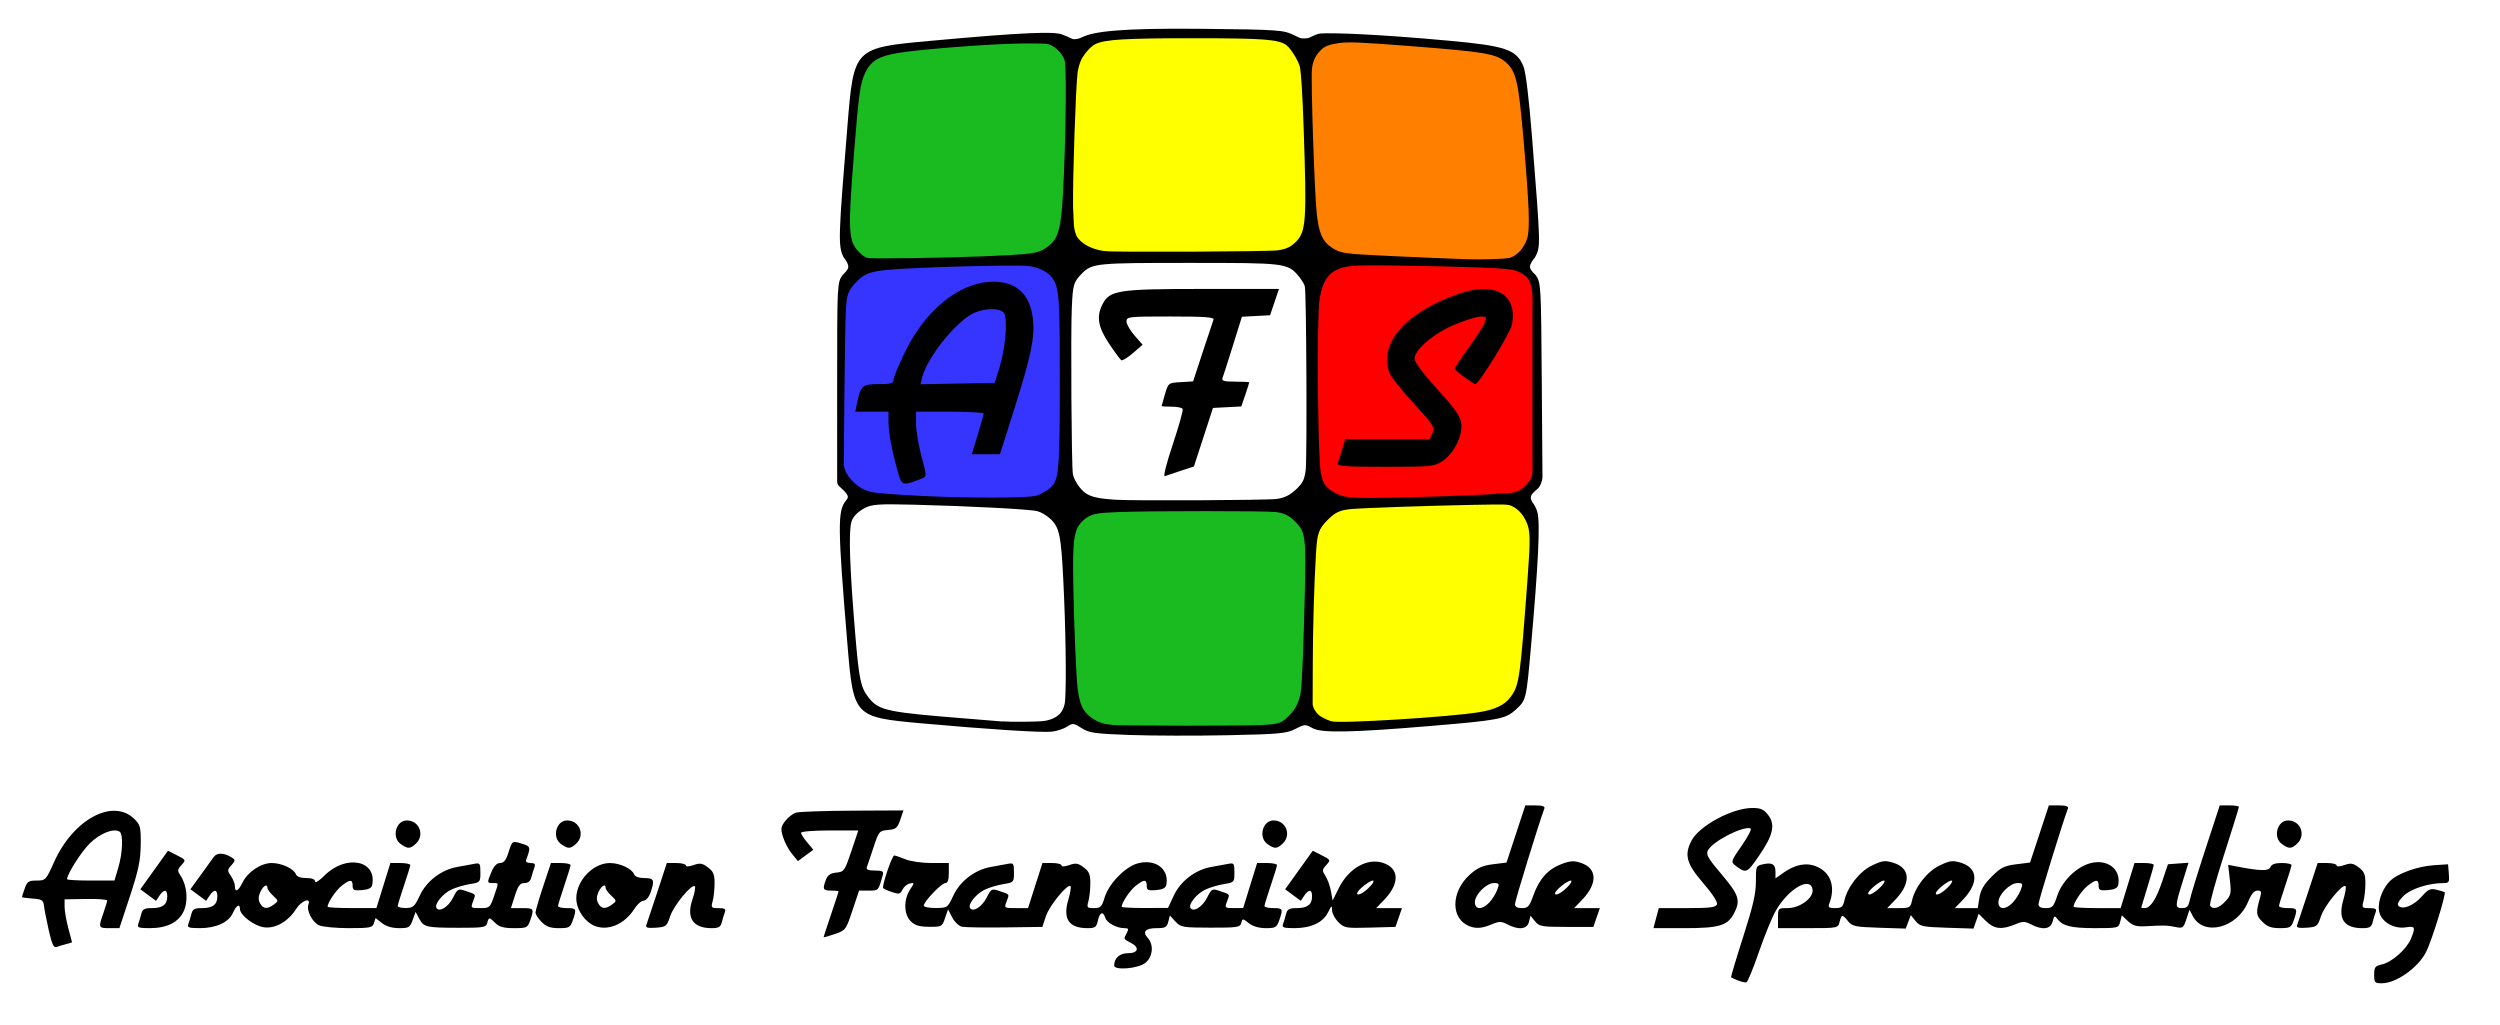
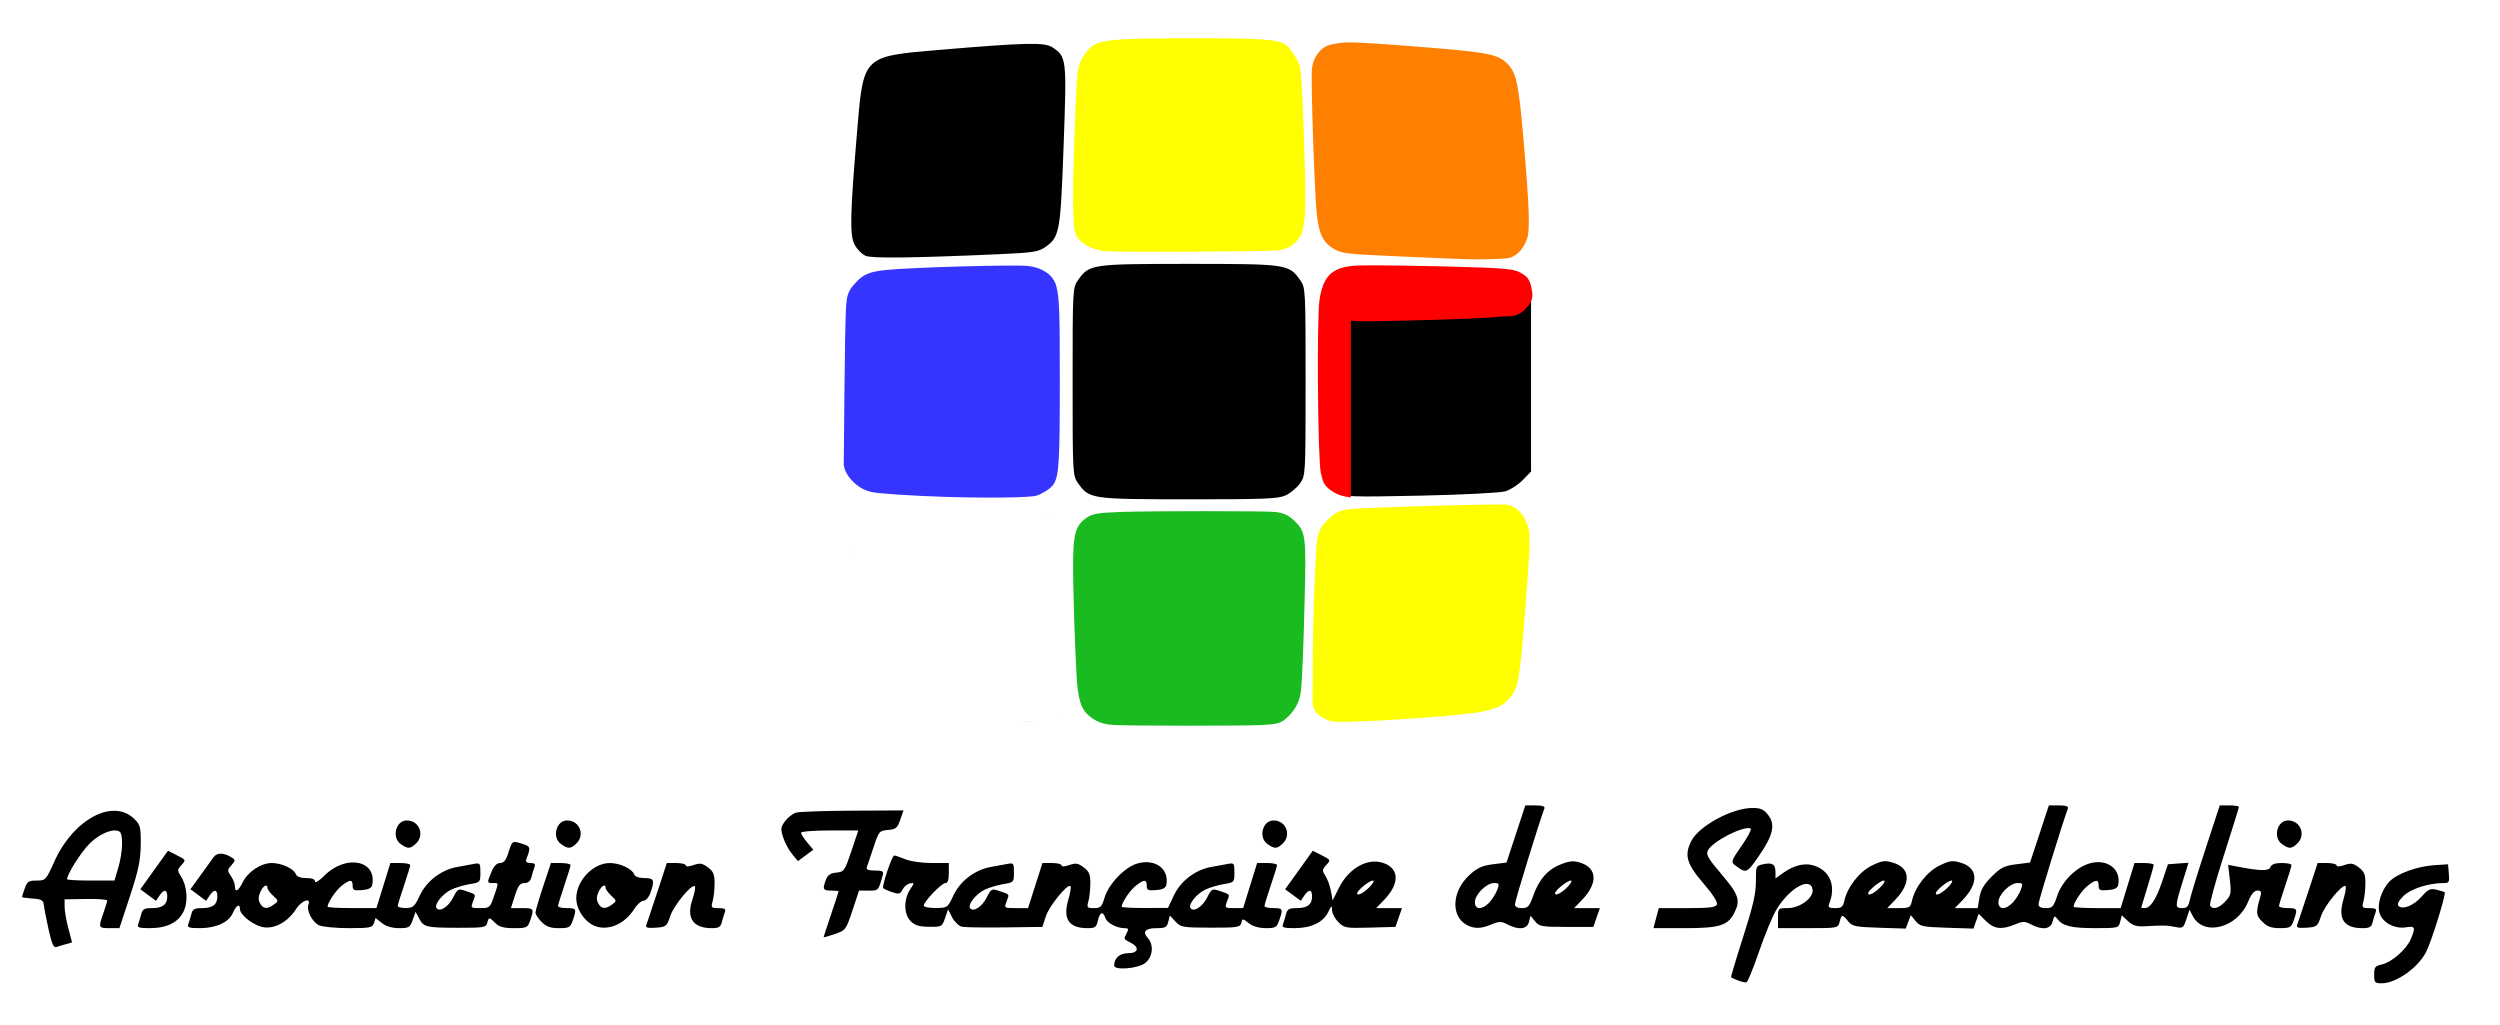
<svg xmlns="http://www.w3.org/2000/svg" xmlns:ns1="http://www.inkscape.org/namespaces/inkscape" xmlns:ns2="http://sodipodi.sourceforge.net/DTD/sodipodi-0.dtd" id="svg2" version="1.1" ns1:version="0.47 r22583" width="998" height="409" ns2:docname="logoafsletters.svg" style="display:inline">
  <defs id="defs6">
    <ns1:perspective ns2:type="inkscape:persp3d" ns1:vp_x="0 : 0.5 : 1" ns1:vp_y="0 : 1000 : 0" ns1:vp_z="1 : 0.5 : 1" ns1:persp3d-origin="0.5 : 0.33333333 : 1" id="perspective10" />
    <ns1:perspective id="perspective2830" ns1:persp3d-origin="0.5 : 0.33333333 : 1" ns1:vp_z="1 : 0.5 : 1" ns1:vp_y="0 : 1000 : 0" ns1:vp_x="0 : 0.5 : 1" ns2:type="inkscape:persp3d" />
    <ns1:perspective ns2:type="inkscape:persp3d" ns1:vp_x="0 : 0.5 : 1" ns1:vp_y="0 : 1000 : 0" ns1:vp_z="1 : 0.5 : 1" ns1:persp3d-origin="0.5 : 0.33333333 : 1" id="perspective2922-0" />
    <ns1:perspective ns2:type="inkscape:persp3d" ns1:vp_x="0 : 0.5 : 1" ns1:vp_y="0 : 1000 : 0" ns1:vp_z="1 : 0.5 : 1" ns1:persp3d-origin="0.5 : 0.33333333 : 1" id="perspective2922-7" />
    <ns1:perspective ns2:type="inkscape:persp3d" ns1:vp_x="0 : 0.5 : 1" ns1:vp_y="0 : 1000 : 0" ns1:vp_z="1 : 0.5 : 1" ns1:persp3d-origin="0.5 : 0.33333333 : 1" id="perspective2922" />
    <ns1:perspective ns2:type="inkscape:persp3d" ns1:vp_x="0 : 0.5 : 1" ns1:vp_y="0 : 1000 : 0" ns1:vp_z="1 : 0.5 : 1" ns1:persp3d-origin="0.5 : 0.33333333 : 1" id="perspective2897" />
    <ns1:perspective ns2:type="inkscape:persp3d" ns1:vp_x="0 : 0.5 : 1" ns1:vp_y="0 : 1000 : 0" ns1:vp_z="1 : 0.5 : 1" ns1:persp3d-origin="0.5 : 0.33333333 : 1" id="perspective2835" />
    <ns1:perspective id="perspective10-0" ns1:persp3d-origin="0.5 : 0.33333333 : 1" ns1:vp_z="1 : 0.5 : 1" ns1:vp_y="0 : 1000 : 0" ns1:vp_x="0 : 0.5 : 1" ns2:type="inkscape:persp3d" />
    <ns1:perspective id="perspective2931" ns1:persp3d-origin="0.5 : 0.33333333 : 1" ns1:vp_z="1 : 0.5 : 1" ns1:vp_y="0 : 1000 : 0" ns1:vp_x="0 : 0.5 : 1" ns2:type="inkscape:persp3d" />
    <ns1:perspective id="perspective3005" ns1:persp3d-origin="0.5 : 0.33333333 : 1" ns1:vp_z="1 : 0.5 : 1" ns1:vp_y="0 : 1000 : 0" ns1:vp_x="0 : 0.5 : 1" ns2:type="inkscape:persp3d" />
    <filter id="filter3580" ns1:label="Drop shadow" width="1.5" height="1.5" x="-.25" y="-.25">
      <feGaussianBlur id="feGaussianBlur3582" in="SourceAlpha" stdDeviation="4,000000" result="blur" />
      <feColorMatrix id="feColorMatrix3584" result="bluralpha" type="matrix" values="1 0 0 0 0 0 1 0 0 0 0 0 1 0 0 0 0 0 0,400000 0 " />
      <feOffset id="feOffset3586" in="bluralpha" dx="8,000000" dy="8,000000" result="offsetBlur" />
      <feMerge id="feMerge3588">
        <feMergeNode id="feMergeNode3590" in="offsetBlur" />
        <feMergeNode id="feMergeNode3592" in="SourceGraphic" />
      </feMerge>
    </filter>
  </defs>
  <ns2:namedview pagecolor="#ffffff" bordercolor="#666666" borderopacity="1" objecttolerance="10" gridtolerance="10" guidetolerance="10" ns1:pageopacity="0" ns1:pageshadow="2" ns1:window-width="1280" ns1:window-height="968" id="namedview4" showgrid="false" ns1:zoom="0.38260287" ns1:cx="663.77685" ns1:cy="-75.80525" ns1:window-x="-4" ns1:window-y="-4" ns1:window-maximized="1" ns1:current-layer="layer6" />
  <g ns1:groupmode="layer" id="layer6" ns1:label="let" style="display:inline">
    <path style="fill:#000000;display:inline;filter:url(#filter3580)" d="m 693.806,391.407 c -1.355,-0.539 -2.59,-1.106 -2.744,-1.261 -0.155,-0.155 2.016,-7.442 4.824,-16.195 3.934,-12.263 5.097,-17.335 5.07,-22.109 -0.035,-6.034 0.04,-6.212 2.865,-6.832 3.688,-0.81 4.949,-0.01 4.949,3.138 l 0,2.509 3.029,-2.157 c 4.799,-3.418 9.293,-4.29 13.356,-2.592 5.718,2.389 7.681,8.134 5.078,14.862 -0.553,1.43 -0.124,1.75 2.351,1.75 2.526,0 3.133,-0.479 3.663,-2.892 1.211,-5.512 6.032,-11.691 10.998,-14.096 4.089,-1.979 5.19,-2.13 8.449,-1.153 6.988,2.094 7.321,8.15 0.819,14.891 l -3.135,3.25 4.617,0 c 4.278,0 4.663,-0.212 5.252,-2.892 1.211,-5.512 6.032,-11.691 10.998,-14.096 4.089,-1.979 5.19,-2.13 8.449,-1.153 6.988,2.094 7.321,8.15 0.819,14.891 l -3.135,3.25 4.568,0 4.568,0 0.667,-4.171 c 0.49,-3.066 1.787,-5.291 4.895,-8.399 3.619,-3.619 5.028,-4.328 9.774,-4.921 l 5.545,-0.693 3.755,-11.408 3.755,-11.408 4.04,0 c 2.82,0 3.895,0.377 3.562,1.25 -2.015,5.269 -11.736,36.857 -11.736,38.135 0,1.118 0.899,1.615 2.92,1.615 2.611,0 3.093,-0.523 4.56,-4.937 1.936,-5.828 7.605,-11.44 13.085,-12.953 6.885,-1.901 12.448,2.326 11.266,8.561 -0.249,1.311 -1.406,1.917 -4.089,2.139 -3.212,0.266 -3.742,0.019 -3.742,-1.75 0,-2.606 -1.045,-2.599 -4.385,0.028 -2.309,1.817 -5.615,6.739 -5.615,8.362 0,0.302 4.229,0.55 9.397,0.55 l 9.397,0 2.761,-9 2.761,-9 3.842,0 c 2.113,0 3.842,0.338 3.842,0.75 -7e-5,0.412 -1.118,4.35 -2.485,8.75 -1.367,4.4 -2.492,8.113 -2.5,8.25 -0.008,0.138 0.59,0.25 1.33,0.25 2.322,0 4.599,-3.443 7.005,-10.593 l 2.324,-6.907 4.102,-0.305 4.102,-0.305 -2.424,7.805 c -3.01,9.691 -3.015,10.305 -0.079,10.305 1.873,0 2.511,-0.678 3.016,-3.205 0.353,-1.763 3.189,-10.988 6.303,-20.5 l 5.662,-17.295 3.822,0 c 2.102,0 3.822,0.271 3.822,0.603 0,0.331 -2.726,9.107 -6.059,19.5 -3.332,10.394 -5.781,19.348 -5.441,19.897 1.084,1.753 3.521,1.081 6.077,-1.678 2.268,-2.447 2.424,-3.192 1.808,-8.635 l -0.674,-5.957 3.394,0.653 c 9.548,1.836 12.85,1.895 13.485,0.242 0.428,-1.116 1.845,-1.626 4.517,-1.626 2.141,0 3.893,0.371 3.893,0.825 0,0.454 -1.125,4.132 -2.5,8.175 -1.375,4.043 -2.5,7.721 -2.5,8.175 0,0.454 1.575,0.825 3.5,0.825 3.856,0 3.995,0.28 2.402,4.851 -1.009,2.896 -1.456,3.149 -5.545,3.149 -3.441,0 -5.028,-0.581 -7.014,-2.566 -2.59,-2.59 -2.656,-3.491 -0.75,-10.184 0.501,-1.759 0.234,-2.249 -1.226,-2.246 -1.272,0.003 -2.461,1.448 -3.731,4.536 -4.291,10.434 -17.732,13.881 -22.043,5.653 l -1.326,-2.531 -1.243,3.767 c -1.166,3.534 -1.437,3.726 -4.383,3.11 -3.249,-0.679 -4.592,-0.711 -12.06,-0.289 -3.459,0.196 -4.954,-0.252 -6.877,-2.059 l -2.457,-2.309 -0.642,2.559 c -0.633,2.521 -0.781,2.559 -10.189,2.559 -9.434,0 -12.838,-0.866 -15.017,-3.821 -0.921,-1.248 -1.212,-1.057 -1.769,1.163 -0.781,3.113 -3.998,3.553 -8.597,1.175 -2.535,-1.311 -3.281,-1.311 -6.418,0 -5.313,2.22 -8.399,1.852 -11.638,-1.387 l -2.87,-2.87 -1.033,2.962 -1.033,2.962 -10.61,-0.342 c -9.713,-0.313 -10.771,-0.54 -12.508,-2.688 l -1.898,-2.346 -1.022,2.687 -1.022,2.687 -10.58,-0.341 c -9.546,-0.307 -10.758,-0.561 -12.401,-2.591 -2.3,-2.843 -2.64,-2.818 -3.41,0.25 -0.626,2.493 -0.663,2.5 -12.608,2.5 l -11.981,0 0,-4 c 0,-3.987 0.013,-4 3.923,-4 4.841,0 10.345,-4.113 9.879,-7.383 -0.774,-5.421 -9.4,-0.557 -14.553,8.204 -1.512,2.571 -4.594,10.053 -6.849,16.626 -2.255,6.574 -4.505,12.057 -5,12.185 -0.495,0.128 -2.009,-0.208 -3.364,-0.747 l -10e-6,0 z m 109.722,-31.136 c 1.159,-1.238 2.577,-3.487 3.15,-5 0.952,-2.513 0.84,-2.75 -1.297,-2.75 -3.027,0 -7.612,4.599 -7.612,7.636 0,3.084 2.923,3.141 5.759,0.114 z m -52.343,-6.657 c 1.042,-1.151 1.435,-2.093 0.874,-2.093 -1.432,0 -6.29,3.945 -6.29,5.108 0,1.312 3.024,-0.371 5.416,-3.015 z m 27,0 c 1.042,-1.151 1.435,-2.093 0.874,-2.093 -1.432,0 -6.29,3.945 -6.29,5.108 0,1.312 3.024,-0.371 5.416,-3.015 z m 169.584,35.487 c 0,-3.006 0.373,-3.502 3.074,-4.096 3.961,-0.87 9.846,-6.049 11.575,-10.186 1.963,-4.697 1.731,-5.234 -1.994,-4.629 -4.383,0.711 -9.15,-1.782 -10.43,-5.455 -1.211,-3.474 0.532,-9.261 3.855,-12.798 2.955,-3.145 11.053,-6.108 17.921,-6.556 l 5.5,-0.359 0.31,3.75 c 0.283,3.42 0.089,3.75 -2.201,3.75 -5.949,0 -13.084,2.321 -15.951,5.188 -1.945,1.945 -2.6,3.27 -1.941,3.929 1.66,1.66 6.088,-0.131 9.261,-3.744 2.507,-2.855 3.453,-3.308 5.761,-2.756 1.519,0.363 3.047,0.818 3.397,1.01 0.752,0.414 -5.292,19.857 -7.462,24.002 -3.291,6.287 -11.958,12.371 -17.624,12.371 -2.805,0 -3.05,-0.274 -3.05,-3.421 z m -503,-3.645 c 0,-2.965 2.209,-4.934 5.535,-4.934 4.064,0 4.736,-2.268 1.215,-4.1 -3.101,-1.613 -3.041,-1.487 -1.796,-3.814 0.958,-1.789 0.834,-2.086 -0.872,-2.086 -3.098,0 -6.984,-2.115 -7.63,-4.152 -0.875,-2.756 -2.208,-2.236 -2.952,1.152 -0.578,2.634 -1.085,3 -4.145,3 -7.442,0 -9.926,-3.682 -7.655,-11.349 0.79,-2.667 1.182,-5.103 0.87,-5.415 -1.127,-1.127 -8.392,7.728 -9.797,11.943 l -1.441,4.32 -14.916,0.199 c -8.204,0.11 -15.92,-0.009 -17.148,-0.264 -1.228,-0.255 -2.986,-1.92 -3.908,-3.699 l -1.676,-3.236 -1.195,3.5 c -1.162,3.403 -1.338,3.499 -6.358,3.456 -3.96,-0.033 -5.679,-0.56 -7.38,-2.261 -2.741,-2.741 -2.832,-8.617 -0.197,-12.638 1.772,-2.704 1.769,-2.767 -0.092,-2.408 -1.051,0.202 -2.377,1.303 -2.947,2.445 -0.917,1.84 -1.404,1.953 -4.26,0.991 -1.774,-0.597 -3.337,-1.311 -3.474,-1.586 -0.503,-1.01 3.564,-13 4.409,-13 0.481,0 2.489,0.675 4.464,1.5 2.01,0.84 6.616,1.5 10.468,1.5 l 6.878,0 0,4 c 0,2.739 -0.436,4 -1.384,4 -1.523,0 -8.616,7.411 -8.616,9.003 0,0.548 2.138,0.979 4.75,0.956 4.716,-0.041 4.767,-0.077 7.126,-5.102 2.674,-5.697 8.629,-10.206 14.903,-11.286 2.047,-0.352 4.959,-0.885 6.471,-1.185 2.628,-0.521 2.75,-0.37 2.75,3.406 0,3.866 -0.09,3.966 -4.187,4.621 -2.303,0.368 -5.651,1.365 -7.441,2.214 -3.434,1.63 -6.829,5.824 -5.912,7.307 1.135,1.836 4.709,-0.344 6.58,-4.013 1.893,-3.71 2.044,-3.789 5.205,-2.723 4.174,1.408 3.97,1.106 2.808,4.163 -0.998,2.624 -0.976,2.639 3.784,2.639 l 4.787,0 2.876,-9 2.876,-9 3.812,0 c 2.097,0 3.812,0.427 3.812,0.948 0,0.57 1.233,0.518 3.089,-0.129 2.598,-0.906 3.512,-0.76 5.75,0.92 2.176,1.633 2.659,2.796 2.652,6.379 -0.005,2.41 -0.351,5.619 -0.769,7.132 -0.706,2.555 -0.549,2.75 2.219,2.75 2.634,0 3.125,-0.488 4.242,-4.215 1.652,-5.515 8.19,-12.268 13.203,-13.638 7.078,-1.933 12.642,2.211 11.445,8.523 -0.249,1.311 -1.406,1.917 -4.089,2.139 -3.212,0.266 -3.742,0.019 -3.742,-1.75 0,-2.606 -1.045,-2.599 -4.385,0.028 -2.309,1.817 -5.615,6.739 -5.615,8.362 0,0.302 4.162,0.531 9.25,0.509 l 9.25,-0.041 2.376,-5.061 c 2.674,-5.697 8.629,-10.206 14.903,-11.286 2.047,-0.352 4.959,-0.885 6.471,-1.185 2.628,-0.521 2.75,-0.37 2.75,3.406 0,3.866 -0.09,3.966 -4.187,4.621 -2.303,0.368 -5.651,1.365 -7.441,2.214 -3.434,1.63 -6.829,5.824 -5.912,7.307 1.135,1.836 4.709,-0.344 6.58,-4.013 1.893,-3.71 2.044,-3.789 5.205,-2.723 4.174,1.408 3.97,1.106 2.808,4.163 -0.973,2.56 -0.892,2.638 2.722,2.624 l 3.725,-0.015 2.783,-8.985 2.783,-8.985 3.967,0 c 2.182,0 3.967,0.371 3.967,0.825 0,0.454 -1.125,4.132 -2.5,8.175 -1.375,4.043 -2.5,7.721 -2.5,8.175 0,0.454 1.575,0.825 3.5,0.825 3.856,0 3.995,0.28 2.402,4.851 -1,2.869 -1.478,3.149 -5.365,3.149 -2.742,0 -5.169,-0.709 -6.79,-1.984 -2.46,-1.935 -2.535,-1.937 -3.019,-0.084 -0.453,1.732 -1.534,1.898 -12.26,1.876 -11.138,-0.022 -11.882,-0.152 -14.002,-2.438 l -2.238,-2.415 -0.633,2.523 c -0.542,2.161 -1.196,2.523 -4.555,2.523 -4.575,0 -5.888,1.405 -3.638,3.892 2.529,2.794 2.03,7.623 -1.037,10.036 -2.851,2.243 -12.365,3.017 -12.365,1.007 z M 19.453,371.316 c -0.9,-4.013 -1.76,-8.421 -1.91,-9.796 -0.238,-2.174 -0.828,-2.54 -4.524,-2.808 -2.337,-0.169 -4.25,-0.439 -4.25,-0.601 0,-0.161 0.494,-1.71 1.098,-3.443 0.961,-2.757 1.553,-3.149 4.75,-3.15 3.577,-0.001 3.721,-0.155 7.014,-7.478 7.686,-17.095 23.592,-25.535 32.085,-17.024 2.319,2.324 2.545,3.27 2.458,10.281 -0.077,6.216 -0.916,10.208 -4.303,20.472 l -4.207,12.75 -3.947,0 c -4.457,0 -4.514,-0.141 -2.447,-6 0.825,-2.338 1.5,-4.599 1.5,-5.024 0,-0.425 -3.823,-0.706 -8.495,-0.624 l -8.495,0.148 0.007,3 c 0.004,1.65 0.671,5.475 1.483,8.5 0.812,3.025 1.482,5.564 1.488,5.642 0.006,0.078 -1.071,0.413 -2.395,0.746 -1.324,0.332 -3.052,0.852 -3.84,1.154 -1.085,0.416 -1.831,-1.223 -3.069,-6.746 l 5e-5,0 z m 27.778,-24.977 c 1.778,-5.986 2.022,-13.402 0.474,-14.359 -2.385,-1.474 -7.885,0.726 -11.933,4.773 -3.461,3.461 -9.002,12.222 -9.002,14.234 0,0.293 4.258,0.533 9.461,0.533 l 9.461,0 1.539,-5.181 z m 281.539,27.808 c 0,-0.138 1.35,-4.246 3,-9.127 1.65,-4.881 3,-9.016 3,-9.188 0,-0.172 -1.35,-0.312 -3,-0.312 -3.245,0 -3.502,-0.549 -2.05,-4.368 0.695,-1.827 1.813,-2.583 4.165,-2.815 3.072,-0.303 3.34,-0.686 5.981,-8.567 l 2.766,-8.25 -11.431,0 c -6.321,0 -11.431,0.413 -11.431,0.923 0,0.508 1.106,2.237 2.457,3.844 l 2.457,2.92 -3.076,2.274 -3.076,2.274 -2.364,-2.868 c -1.3,-1.577 -2.898,-4.571 -3.55,-6.653 -1.047,-3.341 -0.95,-4.101 0.823,-6.476 1.105,-1.48 3.093,-2.994 4.419,-3.365 1.325,-0.371 11.499,-0.719 22.608,-0.774 l 20.198,-0.1 -1.292,3.75 c -1.134,3.291 -1.732,3.788 -4.885,4.057 -3.478,0.297 -3.663,0.52 -5.802,7 -1.215,3.681 -2.416,7.256 -2.67,7.943 -0.316,0.857 0.695,1.25 3.214,1.25 3.019,0 3.587,0.312 3.186,1.75 -1.782,6.389 -1.657,6.25 -5.632,6.25 l -3.85,0 -2.639,7.926 c -2.588,7.771 -2.726,7.955 -7.082,9.439 -2.443,0.833 -4.443,1.401 -4.443,1.262 l 0,2e-5 z M 55.166,368.928 c 0.336,-0.876 0.883,-2.676 1.215,-4 0.502,-1.999 1.23,-2.407 4.296,-2.407 4.246,0 6.092,-1.424 6.092,-4.7 0,-2.849 -1.317,-2.955 -3.128,-0.251 l -1.372,2.049 -3.122,-2.312 -3.122,-2.312 5.517,-7.689 5.517,-7.689 3.106,1.578 c 4.198,2.133 4.158,2.056 2.188,4.233 -1.578,1.744 -1.598,2.137 -0.211,4.256 2.557,3.907 3.066,10.111 1.159,14.13 -2.108,4.442 -6.677,6.705 -13.538,6.705 -4.352,0 -5.106,-0.261 -4.595,-1.593 z m 20,0 c 0.336,-0.876 0.883,-2.676 1.215,-4 0.502,-1.999 1.23,-2.407 4.296,-2.407 4.246,0 6.092,-1.424 6.092,-4.7 0,-2.849 -1.317,-2.955 -3.128,-0.251 l -1.372,2.049 -3.127,-2.315 -3.127,-2.315 3.971,-5.484 c 2.184,-3.016 4.573,-6.328 5.309,-7.36 1.359,-1.905 4.209,-1.788 7.434,0.306 1.255,0.814 1.205,1.229 -0.35,2.948 -1.674,1.849 -1.689,2.172 -0.21,4.284 0.88,1.256 1.6,3.084 1.6,4.061 0,2.725 1.329,2.08 3.082,-1.495 2.068,-4.218 7.343,-7.727 11.615,-7.727 3.946,0 8.798,2.244 9.65,4.463 0.377,0.981 1.867,1.537 4.121,1.537 2.339,0 3.531,0.467 3.531,1.382 0,0.76 1.698,-0.315 3.773,-2.39 8.53,-8.53 20.92,-6.139 19.058,3.679 -0.249,1.311 -1.406,1.917 -4.089,2.139 -3.212,0.266 -3.742,0.019 -3.742,-1.75 0,-2.606 -1.045,-2.599 -4.385,0.028 -2.309,1.817 -5.615,6.739 -5.615,8.362 0,0.302 4.388,0.543 9.75,0.535 l 9.75,-0.015 2.783,-8.985 2.783,-8.985 3.967,0 c 2.182,0 3.967,0.371 3.967,0.825 0,0.454 -1.125,4.132 -2.5,8.175 -1.375,4.043 -2.5,7.721 -2.5,8.175 0,0.454 1.462,0.806 3.25,0.784 2.912,-0.037 3.497,-0.568 5.626,-5.102 2.674,-5.697 8.629,-10.206 14.903,-11.286 2.047,-0.352 4.959,-0.885 6.471,-1.185 2.628,-0.521 2.75,-0.37 2.75,3.406 0,3.866 -0.09,3.966 -4.187,4.621 -2.303,0.368 -5.651,1.365 -7.441,2.214 -3.434,1.63 -6.829,5.824 -5.912,7.307 1.135,1.836 4.709,-0.344 6.58,-4.013 1.893,-3.71 2.044,-3.789 5.205,-2.723 4.174,1.408 3.97,1.106 2.808,4.163 -0.977,2.571 -0.903,2.639 2.878,2.639 3.728,0 3.944,-0.185 5.475,-4.678 1.958,-5.745 1.99,-5.322 -0.406,-5.322 -2.388,0 -2.401,-0.105 -0.551,-4.532 0.959,-2.296 2.116,-3.468 3.422,-3.468 1.399,0 2.325,-1.092 3.182,-3.75 1.698,-5.267 1.575,-5.177 5.46,-3.984 3.586,1.101 3.661,1.379 1.742,6.484 -0.288,0.765 0.389,1.25 1.744,1.25 1.615,0 2.048,0.431 1.603,1.593 -0.336,0.876 -0.883,2.676 -1.215,4 -0.409,1.631 -1.314,2.407 -2.805,2.407 -1.761,0 -2.52,0.999 -3.8,5 l -1.599,5 4.408,0 c 4.799,0 4.933,0.196 3.31,4.851 -1.049,3.008 -1.34,3.149 -6.5,3.149 -4.069,0 -5.896,-0.494 -7.402,-2 -2.467,-2.467 -2.644,-2.47 -3.273,-0.062 -0.462,1.768 -1.455,1.936 -11.367,1.918 -13.039,-0.024 -13.965,-0.239 -15.803,-3.674 l -1.435,-2.681 -1.159,3.25 c -1.062,2.978 -1.516,3.25 -5.426,3.25 -2.764,0 -5.17,-0.71 -6.83,-2.016 l -2.562,-2.016 -0.64,2.016 c -0.582,1.832 -1.494,2.016 -10.025,2.016 -5.162,0 -10.501,-0.508 -11.865,-1.13 -2.746,-1.251 -5.165,-5.994 -4.26,-8.352 1.116,-2.907 -2.815,-1.504 -4.855,1.733 -3.198,5.076 -8.293,8.014 -12.862,7.415 -3.958,-0.519 -9.638,-4.852 -9.638,-7.353 0,-2.265 -1.458,-1.434 -2.798,1.593 -1.671,3.775 -6.697,6.094 -13.21,6.094 -4.352,0 -5.106,-0.261 -4.595,-1.593 z m 34.162,-7.837 c 1.907,-1.405 1.902,-1.467 -0.309,-3.539 -1.238,-1.16 -2.25,-2.541 -2.25,-3.07 0,-1.875 -1.696,-0.923 -2.844,1.596 -0.824,1.808 -0.86,3.127 -0.125,4.5 1.235,2.308 2.883,2.461 5.528,0.513 z m 106.896,6.975 c -1.35,-1.35 -2.455,-3.036 -2.455,-3.748 0,-0.711 1.387,-5.457 3.082,-10.545 l 3.082,-9.252 3.918,0 c 2.155,0 3.918,0.371 3.918,0.825 0,0.454 -1.125,4.132 -2.5,8.175 -1.375,4.043 -2.5,7.721 -2.5,8.175 0,0.454 1.575,0.825 3.5,0.825 3.856,0 3.995,0.28 2.402,4.851 -1.009,2.896 -1.456,3.149 -5.545,3.149 -3.389,0 -5.032,-0.584 -6.902,-2.455 z m 21.045,1.501 c -3.499,-1.447 -6.649,-5.725 -7.14,-9.698 -0.902,-7.288 6.102,-15.348 13.338,-15.348 3.946,0 8.798,2.244 9.65,4.463 0.377,0.981 1.867,1.537 4.121,1.537 3.881,0 4.203,0.774 2.434,5.851 -0.622,1.783 -1.814,3.166 -2.75,3.188 -0.909,0.021 -2.552,1.467 -3.652,3.213 -3.906,6.2 -10.583,9.035 -16,6.795 z m 7.059,-8.476 c 1.907,-1.405 1.902,-1.467 -0.309,-3.539 -1.238,-1.16 -2.25,-2.541 -2.25,-3.07 0,-1.875 -1.696,-0.923 -2.844,1.596 -0.824,1.808 -0.86,3.127 -0.125,4.5 1.235,2.308 2.883,2.461 5.528,0.513 z m 13.671,8.244 c 0.271,-0.723 2.228,-6.601 4.349,-13.064 l 3.856,-11.75 3.783,0 c 2.08,0 3.783,0.427 3.783,0.948 0,0.57 1.233,0.518 3.089,-0.129 2.598,-0.906 3.512,-0.76 5.75,0.92 2.176,1.633 2.659,2.796 2.652,6.379 -0.005,2.41 -0.351,5.619 -0.769,7.132 -0.712,2.576 -0.562,2.75 2.366,2.75 2.449,0 2.994,0.345 2.515,1.593 -0.336,0.876 -0.883,2.676 -1.215,4 -0.492,1.962 -1.243,2.407 -4.061,2.407 -7.48,0 -10.2,-4.079 -7.67,-11.504 0.863,-2.532 1.294,-4.879 0.958,-5.215 -1.164,-1.164 -8.408,7.6 -9.835,11.899 -1.366,4.114 -1.64,4.335 -5.738,4.634 -3.229,0.236 -4.181,-0.014 -3.811,-1 z m 254.168,-0.407 c 0.336,-0.876 0.883,-2.676 1.215,-4 0.502,-1.999 1.23,-2.407 4.296,-2.407 4.246,0 6.092,-1.424 6.092,-4.7 0,-2.849 -1.317,-2.955 -3.128,-0.251 l -1.372,2.049 -3.122,-2.312 -3.122,-2.312 5.517,-7.689 5.517,-7.689 3.106,1.578 c 4.198,2.133 4.158,2.056 2.188,4.233 -1.57,1.734 -1.593,2.149 -0.235,4.256 0.827,1.284 1.811,4.013 2.186,6.065 l 0.682,3.73 2.478,-4.974 c 3.924,-7.874 11.364,-12.114 17.629,-10.046 6.573,2.169 6.745,8.251 0.42,14.808 l -3.135,3.25 5.144,0 5.144,0 -1.296,3.75 -1.296,3.75 -10.162,0.285 c -9.68,0.272 -10.28,0.167 -12.652,-2.205 -1.369,-1.369 -2.5,-3.523 -2.512,-4.785 -0.02,-2.029 -0.205,-1.927 -1.591,0.884 -2.002,4.06 -6.793,6.321 -13.395,6.321 -4.352,0 -5.106,-0.261 -4.595,-1.593 z m 35.019,-15.314 c 1.042,-1.151 1.435,-2.093 0.874,-2.093 -1.432,0 -6.29,3.945 -6.29,5.108 0,1.312 3.024,-0.371 5.416,-3.015 z m 39.584,16.198 c -7.707,-2.834 -7.725,-13.693 -0.033,-20.642 3.014,-2.723 5.034,-3.63 9.257,-4.158 l 5.402,-0.675 3.755,-11.408 3.755,-11.408 4.04,0 c 2.82,0 3.895,0.377 3.562,1.25 -2.015,5.269 -11.736,36.857 -11.736,38.135 0,1.097 0.886,1.615 2.765,1.615 2.411,0 2.99,-0.634 4.524,-4.952 2.348,-6.61 5.843,-10.551 11.157,-12.581 3.572,-1.364 5.03,-1.465 7.824,-0.543 6.627,2.187 6.819,8.245 0.472,14.826 l -3.135,3.25 5.144,0 5.144,0 -1.303,3.75 -1.303,3.75 -10.735,0 c -9.901,0 -10.875,-0.173 -12.54,-2.232 l -1.806,-2.232 -0.623,2.482 c -0.736,2.931 -4.065,3.32 -8.553,0.999 -2.535,-1.311 -3.281,-1.311 -6.418,0 -3.651,1.526 -5.997,1.736 -8.614,0.774 z m 7.759,-9.541 c 1.159,-1.238 2.577,-3.487 3.15,-5 0.952,-2.513 0.84,-2.75 -1.297,-2.75 -3.027,0 -7.612,4.599 -7.612,7.636 0,3.084 2.923,3.141 5.759,0.114 z m 31.657,-6.657 c 1.042,-1.151 1.435,-2.093 0.874,-2.093 -1.432,0 -6.29,3.945 -6.29,5.108 0,1.312 3.024,-0.371 5.416,-3.015 z m 34.929,12.907 1.068,-4 11.325,0 c 9.095,0 11.437,-0.293 11.895,-1.485 0.351,-0.915 -1.773,-4.201 -5.531,-8.557 -6.626,-7.679 -7.593,-11.173 -4.66,-16.844 3.079,-5.953 16.208,-13.045 24.236,-13.09 3.382,-0.019 4.59,0.5 6.34,2.726 3.035,3.858 2.096,8.109 -3.623,16.403 -4.87,7.064 -5.074,7.141 -9.634,3.671 -1.607,-1.223 -1.395,-1.815 2.791,-7.81 2.491,-3.568 4.065,-6.641 3.497,-6.83 -3.106,-1.035 -15.067,5.113 -17.01,8.743 -0.888,1.659 -0.061,3.114 5.457,9.607 6.913,8.135 7.635,10.378 4.986,15.499 -2.561,4.952 -5.927,5.967 -19.794,5.967 l -12.411,0 1.068,-4 z m 255.884,2.814 c 0.271,-0.723 2.228,-6.601 4.349,-13.064 l 3.856,-11.75 3.783,0 c 2.08,0 3.783,0.427 3.783,0.948 0,0.57 1.233,0.518 3.089,-0.129 2.598,-0.906 3.512,-0.76 5.75,0.92 2.176,1.633 2.659,2.796 2.652,6.379 -0.005,2.41 -0.351,5.619 -0.769,7.132 -0.712,2.576 -0.562,2.75 2.366,2.75 2.449,0 2.994,0.345 2.515,1.593 -0.336,0.876 -0.883,2.676 -1.215,4 -0.492,1.962 -1.243,2.407 -4.061,2.407 -7.413,0 -9.894,-3.693 -7.626,-11.349 0.79,-2.667 1.182,-5.103 0.87,-5.415 -1.129,-1.129 -8.392,7.731 -9.791,11.943 -1.366,4.114 -1.64,4.335 -5.738,4.634 -3.229,0.236 -4.181,-0.014 -3.811,-1 z M 159.992,336.964 c -3.746,-2.624 -2.002,-9.443 2.415,-9.443 5.03,0 7.282,5.953 3.534,9.345 -2.266,2.051 -3.141,2.065 -5.949,0.098 z m 64,0 c -3.746,-2.624 -2.002,-9.443 2.415,-9.443 5.03,0 7.282,5.953 3.534,9.345 -2.266,2.051 -3.141,2.065 -5.949,0.098 z m 282,0 c -3.746,-2.624 -2.002,-9.443 2.415,-9.443 5.03,0 7.282,5.953 3.534,9.345 -2.266,2.051 -3.141,2.065 -5.949,0.098 z m 405,0 c -3.746,-2.624 -2.002,-9.443 2.415,-9.443 5.03,0 7.282,5.953 3.534,9.345 -2.266,2.051 -3.141,2.065 -5.949,0.098 z" id="path2818" ns2:nodetypes="csssscccsssssscccssscccccscccccsssssssssscccccsssscccccsscccsssscccsssssssssssscccsscccsssssccccccccccsscccssssscccsssccssccssccssssscccssssssssccssssssssscccscccssssssssscccssssssssssssscccccssssssssssssscccssssssssscccccssssssssscccsssccsssssssscccsscccsssscccsssccccssssscccscccccssscccssssscccscccssscccccccssssccssscccccsssssssssssssssscccccsssssssssssssssssssssssssscccssssscccscccssssssssccssssccscccssssssccsssssssccsssscccccsssssssssssssccssscccccccsscccscccccccssssccssccscccccssssssccccccccccssccsssccssccccsssssssssssscccccccsssssssssssssccssccssccssccssc" />
  </g>
  <g ns1:groupmode="layer" id="layer1" ns1:label="logo" style="display:inline">
    <g style="display:inline" id="g2905" transform="translate(194.966,-122.226)">
      <g style="display:inline" ns1:label="vecto contour" id="layer4">
-         <path ns2:nodetypes="csssssszzccscssczssszcssscsccccsssssssscc" id="path2824-4" d="m 256.224,415.639 c -14.157,-0.504 -16.391,-0.82 -19.396,-2.747 -3.181,-2.04 -3.55,-2.076 -5.848,-0.571 -1.349,0.884 -4.096,1.78 -6.104,1.992 -4.082,0.431 -25.741,-0.961 -52.152,-3.353 -26.791,-2.426 -26.987,-2.636 -29.38,-31.391 -3.937,-47.325 -3.998,-53.43 -0.569,-57.562 0.874,-1.053 1.292,-1.686 -0.811,-3.859 -2.103,-2.173 -2.74,-1.963 -2.74,-4.08 l 0,-39.5 c 0,-39.222 0.016,-39.522 2.223,-42.617 0,0 2.115,-1.845 2.223,-3.117 0.126,-1.484 -1.944,-4.023 -1.944,-4.023 -2.148,-4.445 -2.041,-7.916 1.597,-52.243 2.569,-31.297 2.5,-31.227 33.121,-34.032 36.507,-3.344 50.422,-3.956 52.988,-2.357 2.64,0.88 3.326,1.745 4.478,1.698 1.151,-0.047 1.888,-0.196 3.189,-0.827 4.572,-2.217 14.832,-3.658 47.915,-3.315 30.91,0.32 32.352,0.495 36.646,2.551 3.159,1.512 2.265,1.223 4.447,1.265 2.182,0.042 3.152,-1.572 6.116,-1.954 5.519,-0.328 22.792,0.292 51.065,2.87 22.762,2.076 27.035,3.521 29.858,10.102 0.956,2.229 2.22,12.581 3.481,28.5 3.478,43.935 3.467,43.479 1.181,47.894 0,0 -2.119,2.436 -2.016,3.894 0.09,1.269 2.216,3.106 2.216,3.106 2.183,3.061 2.22,3.67 2.5,42.005 l 0.284,38.899 c -0.072,1.276 -0.896,3.811 -2.203,4.69 -1.711,1.647 -3.349,2.561 -1.904,5.011 0.269,0.455 1.461,1.854 2.071,4.121 1.169,4.342 0.415,20.165 -2.57,53.879 -1.859,20.996 -1.9,21.167 -6.074,24.964 -4.111,3.741 -6.646,4.222 -34.523,6.55 -31.163,2.602 -43.133,2.813 -46.601,0.823 -2.822,-1.619 -3.14,-1.604 -6.862,0.326 -3.492,1.811 -6.323,2.074 -26.903,2.5 -12.65,0.262 -30.2,0.22 -39,-0.093 l 0,-1e-5 z" style="fill:#000000;display:inline" />
-       </g>
+         </g>
      <g style="display:inline" ns1:label="vecto couleur" id="layer5">
        <path ns2:nodetypes="csssssssssccsssssssccssssssssssccssssssssccssssscccsscccccccsssssccsssssssccsssssssccsssssssc" id="path2824-1" d="m 314.909,410.687 c 3.831,-1.46 7.526,-5.909 8.632,-10.391 0.573,-2.325 1.333,-17.501 1.687,-33.726 0.598,-27.363 0.512,-29.747 -1.18,-32.915 -1.003,-1.878 -3.399,-4.251 -5.324,-5.273 -3.256,-1.728 -6.048,-1.839 -40,-1.585 -36.278,0.271 -36.52,0.287 -39.725,2.573 -5.436,3.877 -5.74,6.531 -4.634,40.493 1.101,33.814 1.444,35.479 8.117,39.413 3.651,2.152 4.548,2.207 36.927,2.25 18.252,0.024 34.227,-0.353 35.5,-0.838 z m -89.887,-1.998 c 5.537,-2.19 5.802,-4.51 4.557,-39.81 -1.224,-34.69 -1.552,-36.533 -7.218,-40.568 -2.962,-2.109 -4.725,-2.283 -35.627,-3.503 -29.948,-1.182 -32.765,-1.152 -35.742,0.387 -7.303,3.774 -7.448,5.046 -4.719,41.375 2.042,27.186 2.696,30.625 6.585,34.638 4.539,4.684 5.018,4.762 50.866,8.354 11.939,0.935 17.28,0.717 21.298,-0.873 z m 149.702,-0.646 c 23.666,-1.762 27.734,-2.607 31.827,-6.609 3.992,-3.903 4.822,-8.134 6.645,-33.865 0.838,-11.825 1.741,-24.079 2.008,-27.231 0.686,-8.1 -2.071,-13.883 -7.627,-16 -1.689,-0.644 -59.809,0.974 -65.536,1.823 -4.166,0.618 -10.105,6.556 -10.727,10.724 -0.819,5.488 -2.512,63.265 -1.92,65.529 0.31,1.185 0.93,2.154 1.379,2.154 0.449,0 1.082,0.838 1.407,1.862 0.325,1.024 2.043,2.347 3.817,2.94 3.458,1.155 7.022,1.033 38.726,-1.328 z M 318.343,319.946 c 1.881,-0.893 4.424,-3.03 5.651,-4.75 2.212,-3.101 2.23,-3.437 2.23,-40.627 0,-37.19 -0.018,-37.526 -2.23,-40.627 -4.454,-6.243 -5.355,-6.373 -44.27,-6.373 -38.914,0 -39.816,0.13 -44.27,6.373 -2.212,3.101 -2.23,3.437 -2.23,40.627 0,37.128 0.022,37.531 2.218,40.61 4.458,6.249 5.103,6.342 44.131,6.368 30.575,0.02 35.811,-0.196 38.77,-1.601 z m -97.703,-1.128 c 6.938,-3.552 7.085,-4.466 7.085,-44.248 0,-39.746 -0.1,-40.369 -7.077,-44.248 -3.212,-1.786 -5.024,-1.862 -29.423,-1.237 -35.567,0.911 -39.778,1.434 -43.576,5.407 -1.647,1.724 -3.429,4.275 -3.959,5.671 -0.548,1.442 -0.965,16.687 -0.965,35.322 l 0,32.785 3.033,4.187 c 1.668,2.303 4.256,4.703 5.75,5.334 2.901,1.224 23.598,2.305 49.717,2.597 13.503,0.151 16.533,-0.094 19.415,-1.569 z m 185.275,-0.45 c 2.029,-0.593 5.179,-2.616 7,-4.494 l 3.31,-3.415 0,-35.272 0,-35.272 -2.848,-3.734 c -1.567,-2.054 -4.042,-4.202 -5.5,-4.774 -1.458,-0.572 -16.638,-1.528 -33.732,-2.124 -45.65,-1.592 -42.42,-5.041 -42.42,45.288 0,39.77 0.134,40.61 7.085,44.326 3.17,1.695 5.568,1.78 33.415,1.189 16.5,-0.35 31.66,-1.122 33.69,-1.716 z M 204.258,223.683 c 13.265,-0.59 15.397,-0.928 18.127,-2.871 5.653,-4.025 5.987,-5.892 7.247,-40.48 1.271,-34.88 1.199,-35.496 -4.535,-39.253 -3.102,-2.033 -10.688,-1.846 -45.873,1.127 -29.479,2.491 -29.491,2.502 -31.896,30.865 -2.969,35.008 -3.159,43.054 -1.106,46.867 0.993,1.845 2.975,3.836 4.404,4.426 2.57,1.06 19.274,0.849 53.631,-0.68 z m 204.052,0.72 c 2.245,-0.812 3.82,-2.409 5.176,-5.25 2.164,-4.535 2.04,-9.061 -1.29,-47.049 -2.388,-27.245 -2.65,-27.498 -30.971,-29.896 -44.224,-3.744 -46.499,-3.612 -50.548,2.94 -1.93,3.123 -1.951,4.008 -0.836,35.063 1.246,34.722 1.577,36.58 7.228,40.603 2.776,1.977 4.859,2.283 20.127,2.955 43.132,1.9 47.465,1.954 51.115,0.634 z m -87.86,-4.633 c 5.433,-3.875 5.737,-6.532 4.651,-40.544 -0.914,-28.626 -1.086,-30.452 -3.189,-33.853 -4.604,-7.45 -3.783,-7.303 -40.687,-7.303 -37.459,0 -38.97,0.231 -43.194,6.614 -2.595,3.921 -2.601,3.98 -3.63,35.254 -1,30.41 -0.972,31.44 0.966,35.229 3.802,7.433 4.054,7.473 45.359,7.17 36.282,-0.266 36.519,-0.281 39.725,-2.568 z" style="fill:#000000;display:inline" />
        <path id="path3757" d="m 151.75,224.493 c -0.895,-0.129 -1.855,-0.769 -3.252,-2.167 -4.057,-4.057 -4.244,-8.036 -1.818,-38.598 1.903,-23.971 2.492,-28.206 4.492,-32.3 2.163,-4.429 5.191,-6.163 12.897,-7.385 9.797,-1.554 37.792,-3.657 49.438,-3.713 9.141,-0.044 9.616,-0.011 11.074,0.769 2.071,1.108 4.139,3.486 4.73,5.437 1.006,3.322 0.128,46.629 -1.221,60.226 -0.832,8.389 -2.101,11.328 -5.971,13.83 -3.328,2.151 -5.021,2.368 -25.278,3.236 -13.257,0.568 -42.752,1.004 -45.089,0.665 l 0,0 z" style="fill:#1aba21;fill-opacity:0;fill-rule:evenodd;stroke:#ffffff;stroke-width:0;stroke-miterlimit:4;stroke-opacity:1;stroke-dasharray:none" />
-         <path id="path3763" d="m 151.75,224.493 c -0.895,-0.129 -1.855,-0.769 -3.252,-2.167 -4.057,-4.057 -4.244,-8.036 -1.818,-38.598 1.903,-23.971 2.492,-28.206 4.492,-32.3 2.163,-4.429 5.191,-6.163 12.897,-7.385 9.797,-1.554 37.792,-3.657 49.438,-3.713 9.141,-0.044 9.616,-0.011 11.074,0.769 2.071,1.108 4.139,3.486 4.73,5.437 1.006,3.322 0.128,46.629 -1.221,60.226 -0.832,8.389 -2.101,11.328 -5.971,13.83 -3.328,2.151 -5.021,2.368 -25.278,3.236 -13.257,0.568 -42.752,1.004 -45.089,0.665 l 0,0 z" style="fill:#1aba21;fill-opacity:1;fill-rule:evenodd;stroke:#1aba21;stroke-width:1.5;stroke-miterlimit:4;stroke-opacity:1;stroke-dasharray:none" />
        <path id="path3765" d="m 249.163,410.862 c -3.918,-0.321 -6.313,-1.271 -8.997,-3.568 -2.41,-2.063 -3.344,-4.336 -4.181,-10.175 -0.543,-3.79 -1.439,-25.052 -1.732,-41.108 -0.348,-19.05 0.22,-22.636 4.091,-25.807 2.652,-2.173 4.202,-2.487 14.113,-2.853 11.845,-0.438 58.303,-0.431 61.696,0.009 3.297,0.428 5.085,1.298 7.374,3.587 3.959,3.959 4.168,5.66 3.607,29.371 -0.477,20.133 -1.014,33.373 -1.528,37.64 -0.456,3.787 -1.908,6.826 -4.508,9.436 -2.859,2.869 -3.64,3.132 -10.406,3.507 -7.09,0.393 -54.637,0.362 -59.528,-0.039 l 0,0 z" style="fill:#1aba21;fill-opacity:1;fill-rule:evenodd;stroke:#1aba21;stroke-width:1.5;stroke-miterlimit:4;stroke-opacity:1;stroke-dasharray:none" />
-         <path id="path3767" d="m 250.396,320.98 c -6.256,-0.372 -9.566,-1.088 -11.56,-2.501 -2.017,-1.429 -4.271,-4.763 -4.759,-7.037 -0.551,-2.57 -0.894,-56.099 -0.426,-66.361 0.416,-9.117 0.656,-9.936 3.85,-13.181 3.764,-3.824 5.403,-3.978 42.295,-3.977 38.655,4.9e-4 39.003,0.043 43.308,5.325 0.876,1.075 1.807,2.592 2.068,3.371 0.622,1.857 0.936,68.779 0.343,73.236 -0.463,3.483 -1.05,4.712 -3.29,6.889 -2.505,2.435 -4.483,3.45 -7.637,3.919 -3.413,0.508 -56.565,0.771 -64.193,0.317 l 0,0 z" style="fill:#ffffff;fill-opacity:1;fill-rule:evenodd;stroke:#ffffff;stroke-width:1.5;stroke-miterlimit:4;stroke-opacity:1;stroke-dasharray:none" />
        <path id="path3769" d="m 205.453,409.516 c -0.824,-0.083 -6.807,-0.571 -13.296,-1.085 -32.768,-2.595 -35.861,-3.227 -39.726,-8.116 -3.07,-3.884 -3.711,-6.908 -5.199,-24.556 -2.233,-26.487 -2.748,-41.408 -1.555,-45.129 0.567,-1.77 2.303,-3.517 4.875,-4.908 2.653,-1.435 5.309,-1.614 18.946,-1.28 22.612,0.555 46.409,1.796 49.438,2.579 2.174,0.562 5.241,2.782 6.528,4.724 2.131,3.217 2.705,7.851 3.607,29.135 0.797,18.807 0.905,39.295 0.222,42.272 -0.666,2.906 -2.153,4.522 -5.114,5.559 -1.953,0.684 -3.229,0.798 -9.738,0.871 -4.12,0.046 -8.165,0.017 -8.989,-0.066 l 0,0 z" style="fill:#ffffff;fill-opacity:1;fill-rule:evenodd;stroke:#ffffff;stroke-width:1.5;stroke-miterlimit:4;stroke-opacity:1;stroke-dasharray:none" />
        <path ns2:nodetypes="cscccssssssssc" id="path3771" d="m 182.981,319.846 c -13.169,-0.387 -27.581,-1.337 -30.063,-1.98 -2.489,-0.646 -5.496,-1.853 -8.612,-5.995 -1.562,-2.351 -1.358,-2.935 -1.7,-4.066 l 0.266,-28.33 c 0.146,-15.582 0.416,-30.744 0.599,-33.694 0.385,-6.205 0.806,-7.241 4.458,-10.968 2.477,-2.528 4.842,-3.419 10.768,-4.057 9.812,-1.057 52.178,-2.228 56.999,-1.575 5.424,0.734 9.179,3.434 10.272,7.385 1.195,4.318 1.394,9.718 1.394,37.746 -3.6e-4,32.51 -0.343,38.05 -2.539,41.048 -1.004,1.371 -3.967,3.281 -6.205,4 -2.373,0.762 -18.693,0.985 -35.637,0.487 z" style="fill:#3535ff;fill-opacity:1;fill-rule:evenodd;stroke:#3535ff;stroke-width:1.5;stroke-miterlimit:4;stroke-opacity:1;stroke-dasharray:none" />
        <path ns2:nodetypes="ccccssssssssscc" id="path3773" d="m 246.097,221.719 c -6.306,-0.781 -10.387,-3.985 -10.998,-6.639 -0.28,-0.661 -0.596,-2.502 -0.609,-2.853 l -0.329,-7.336 c -0.193,-10.836 1.048,-47.833 1.8,-53.641 0.179,-1.385 0.747,-3.437 1.261,-4.56 1.056,-2.308 3.586,-5.237 5.279,-6.112 3.586,-1.855 11.722,-2.343 38.981,-2.34 27.778,0.003 33.875,0.45 36.729,2.696 1.596,1.255 4.549,6.069 4.993,8.14 0.521,2.429 1.048,11.043 1.512,24.731 1.229,36.221 0.948,40.583 -2.854,44.389 -1.966,1.968 -3.46,2.681 -6.718,3.205 -3.29,0.529 -65.049,0.816 -69.047,0.321 l 0,0 z" style="fill:#ffff00;fill-opacity:1;fill-rule:evenodd;stroke:#ffff00;stroke-width:1.5;stroke-miterlimit:4;stroke-opacity:1;stroke-dasharray:none" />
        <path ns2:nodetypes="ccccsssssssssccc" id="path3775" d="m 336.636,409.412 c -1.841,-0.606 -4.038,-1.624 -5.022,-2.688 -0.879,-0.878 -1.65,-2.258 -1.819,-3.268 l 0.047,-15.483 c 0.047,-15.372 0.534,-32.311 1.292,-44.883 0.463,-7.686 0.954,-9.251 4.275,-12.626 3.034,-3.083 4.756,-3.818 8.676,-4.238 4.113,-0.441 30.948,-1.377 49.194,-1.716 13.336,-0.248 13.71,-0.235 15.188,0.519 2.197,1.121 3.849,2.938 5.136,5.649 1.601,3.372 1.669,6.553 0.482,22.525 -2.948,39.678 -3.31,42.268 -6.524,46.69 -2.267,3.118 -5.794,4.836 -12.092,5.888 -11.47,1.916 -55.744,4.649 -58.834,3.632 l 0,0 4e-5,0 z" style="fill:#ffff00;fill-opacity:1;fill-rule:evenodd;stroke:#ffff00;stroke-width:1.5;stroke-miterlimit:4;stroke-opacity:1;stroke-dasharray:none" />
-         <path ns2:nodetypes="csssssscccccssccc" id="path3777" d="m 343.555,319.954 c -3.953,-0.418 -8.053,-2.738 -9.383,-5.31 -0.315,-0.609 -0.824,-2.316 -1.131,-3.794 -1.205,-5.795 -1.627,-61.325 -0.523,-68.791 0.903,-6.104 2.779,-9.593 6.059,-11.266 2.957,-1.508 6.046,-1.919 14.359,-1.908 11.495,0.015 46.722,0.685 52.428,1.419 2.988,0.384 5.062,0.129 8.672,3.059 1.573,2.162 1.819,4.72 2.008,6.617 l 0,35.27 0,35.27 c -0.072,2.479 -1.473,3.961 -2.929,5.403 -3.435,3.23 -6.177,2.083 -9.479,2.54 -3.213,0.445 -17.928,1.059 -35.906,1.498 -16.475,0.402 -20.324,0.401 -24.174,-0.006 l 0,1e-5 0,4.6e-4 z" style="fill:#ff0000;fill-opacity:1;fill-rule:evenodd;stroke:#ff0000;stroke-width:1.5;stroke-miterlimit:4;stroke-opacity:1;stroke-dasharray:none" />
+         <path ns2:nodetypes="csssssscccccssccc" id="path3777" d="m 343.555,319.954 c -3.953,-0.418 -8.053,-2.738 -9.383,-5.31 -0.315,-0.609 -0.824,-2.316 -1.131,-3.794 -1.205,-5.795 -1.627,-61.325 -0.523,-68.791 0.903,-6.104 2.779,-9.593 6.059,-11.266 2.957,-1.508 6.046,-1.919 14.359,-1.908 11.495,0.015 46.722,0.685 52.428,1.419 2.988,0.384 5.062,0.129 8.672,3.059 1.573,2.162 1.819,4.72 2.008,6.617 c -0.072,2.479 -1.473,3.961 -2.929,5.403 -3.435,3.23 -6.177,2.083 -9.479,2.54 -3.213,0.445 -17.928,1.059 -35.906,1.498 -16.475,0.402 -20.324,0.401 -24.174,-0.006 l 0,1e-5 0,4.6e-4 z" style="fill:#ff0000;fill-opacity:1;fill-rule:evenodd;stroke:#ff0000;stroke-width:1.5;stroke-miterlimit:4;stroke-opacity:1;stroke-dasharray:none" />
        <path id="path3779" d="m 390.95,224.97 c -16.96,-0.62 -41.067,-1.725 -44.569,-2.042 -5.478,-0.496 -6.823,-0.86 -9.317,-2.515 -3.514,-2.333 -4.833,-5.426 -5.657,-13.267 -0.907,-8.638 -2.381,-53.49 -1.887,-57.436 0.337,-2.694 1.091,-4.408 2.832,-6.442 1.531,-1.788 3.115,-2.475 7.103,-3.081 3.662,-0.556 8.776,-0.346 28.087,1.152 30.438,2.361 34.593,3.064 38.325,6.483 3.748,3.433 4.634,7.464 6.595,30.005 2.281,26.211 2.648,35.9 1.492,39.406 -1.194,3.623 -3.706,6.414 -6.492,7.213 -1.392,0.399 -11.317,0.714 -16.513,0.524 l 0,0 z" style="fill:#ff8000;fill-opacity:1;fill-rule:evenodd;stroke:#ff8000;stroke-width:1.5;stroke-miterlimit:4;stroke-opacity:1;stroke-dasharray:none" />
      </g>
      <g style="display:inline" ns1:label="vecto lettre" id="layer3">
-         <path ns2:nodetypes="csssscccssscccssscccccccssscccccccscccccccssssscccccscccssccssccccccccccccsssssssssssssssc" id="path2824-9" d="m 273.239,299.526 c 2.44,-7.275 4.196,-13.616 3.902,-14.092 -0.294,-0.476 -2.308,-0.865 -4.475,-0.865 -2.168,0 -3.934,-0.113 -3.926,-0.25 0.008,-0.138 0.618,-2.275 1.356,-4.75 1.334,-4.479 1.364,-4.501 6.282,-4.795 l 4.942,-0.295 3.841,-11.705 c 2.113,-6.438 4.052,-12.267 4.31,-12.955 0.364,-0.97 -3.47,-1.25 -17.139,-1.25 -16.836,0 -17.607,0.086 -17.607,1.965 0,1.081 1.451,3.618 3.224,5.637 l 3.224,3.672 -3.861,3.337 c -2.123,1.836 -4.216,3.118 -4.65,2.85 -0.434,-0.268 -2.622,-3.233 -4.863,-6.588 -4.449,-6.662 -5.149,-10.894 -2.612,-15.798 2.875,-5.559 6.269,-6.074 39.998,-6.074 l 30.419,0 -1.78,5.25 -1.78,5.25 -5.619,0.299 -5.619,0.299 -3.588,11.494 c -1.973,6.321 -3.84,12.15 -4.147,12.951 -0.449,1.17 0.547,1.458 5.048,1.458 3.084,0 5.607,0.145 5.607,0.322 0,0.177 -0.71,2.406 -1.578,4.952 l -1.578,4.631 -5.658,0.298 -5.658,0.298 -3.801,11.682 -3.801,11.682 -5.213,1.714 c -2.867,0.942 -5.757,1.914 -6.423,2.16 -0.694,0.256 0.683,-5.199 3.225,-12.781 z m -109.828,10.878 c -2.34,-8.298 -3.687,-15.564 -3.687,-19.884 l 0,-3.951 -6.625,0 -6.625,0 0.552,-2.75 c 1.54,-7.666 2.153,-8.25 8.673,-8.25 5.009,0 6.025,-0.287 6.025,-1.704 0,-0.937 2.048,-5.913 4.55,-11.058 7.94,-16.322 20.873,-27.135 33.551,-28.052 10.368,-0.75 16.503,4.503 17.574,15.046 0.744,7.325 -0.739,14.437 -7.405,35.509 l -5.771,18.241 -5.641,0.009 -5.641,0.009 2.391,-7.75 c 1.315,-4.263 2.391,-8.088 2.391,-8.5 8e-5,-0.412 -6.075,-0.75 -13.5,-0.75 l -13.5,0 0,4.818 c 0,2.65 0.889,8.162 1.976,12.25 2.476,9.31 2.503,8.8 -0.521,9.949 -6.954,2.644 -7.146,2.574 -8.769,-3.182 z m 40.59,-41.334 c 2.478,-8.007 3.425,-19.949 1.743,-21.976 -1.605,-1.934 -7.048,-1.957 -11.614,-0.049 -6.938,2.899 -18.915,17.654 -20.945,25.802 l -0.692,2.777 14.825,-0.277 14.825,-0.277 1.857,-6 0,-3e-5 z m 135.044,38.104 c 0.295,-0.768 1.089,-3.243 1.765,-5.5 l 1.23,-4.104 16.863,0 16.863,0 1.118,-2.454 c 1.035,-2.272 0.48,-3.149 -7.477,-11.817 -4.727,-5.15 -9.065,-10.6 -9.64,-12.111 -4.516,-11.878 6.448,-24.39 27.814,-31.741 14.474,-4.98 23.53,0.48 20.939,12.623 -0.721,3.378 -13.16,23.5 -14.528,23.5 -0.811,0 -8.227,-5.485 -8.248,-6.101 -0.012,-0.33 2.483,-4.091 5.544,-8.358 3.061,-4.266 5.975,-8.834 6.475,-10.149 0.812,-2.134 0.635,-2.392 -1.635,-2.392 -1.4,0 -6.001,1.426 -10.225,3.168 -8.434,3.479 -16.18,10.048 -16.18,13.721 0,1.311 3.555,6.065 9.1,12.167 7.289,8.022 9.192,10.755 9.562,13.73 0.603,4.842 -2.967,11.904 -7.56,14.956 -3.236,2.15 -4.326,2.258 -22.857,2.258 -16.241,0 -19.371,-0.231 -18.923,-1.396 z" style="fill:#000000;display:inline" />
-       </g>
+         </g>
    </g>
  </g>
</svg>